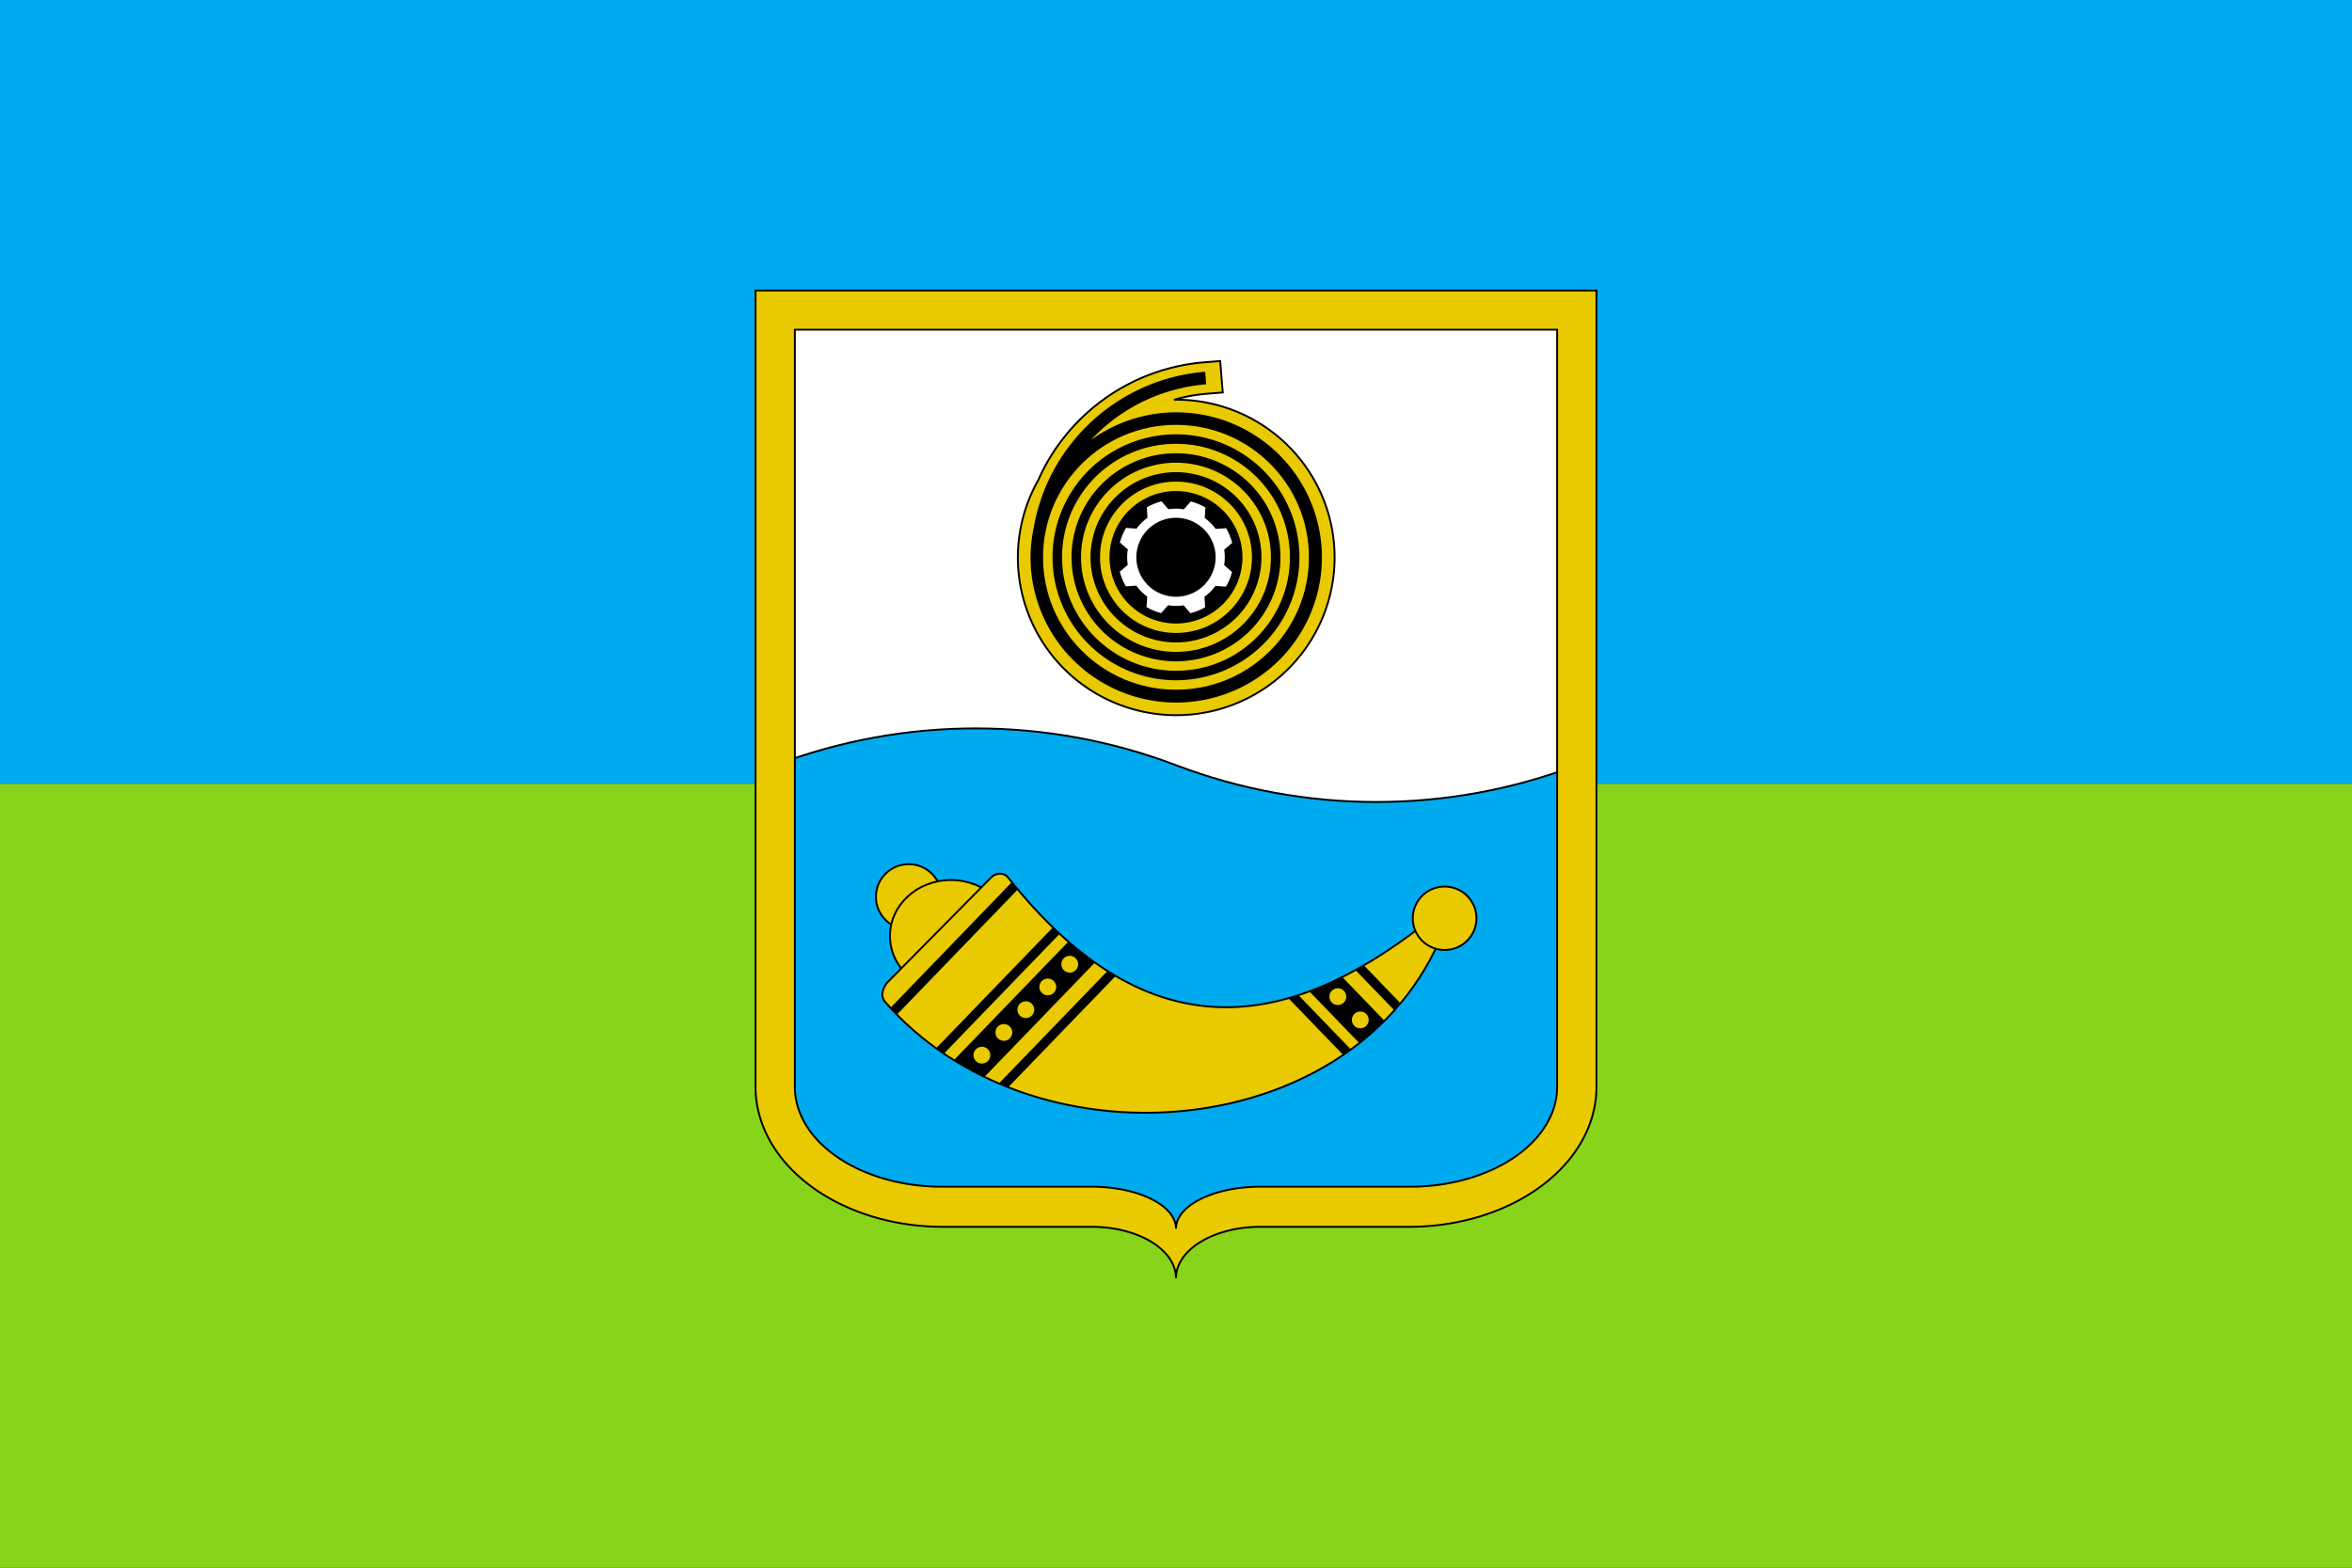
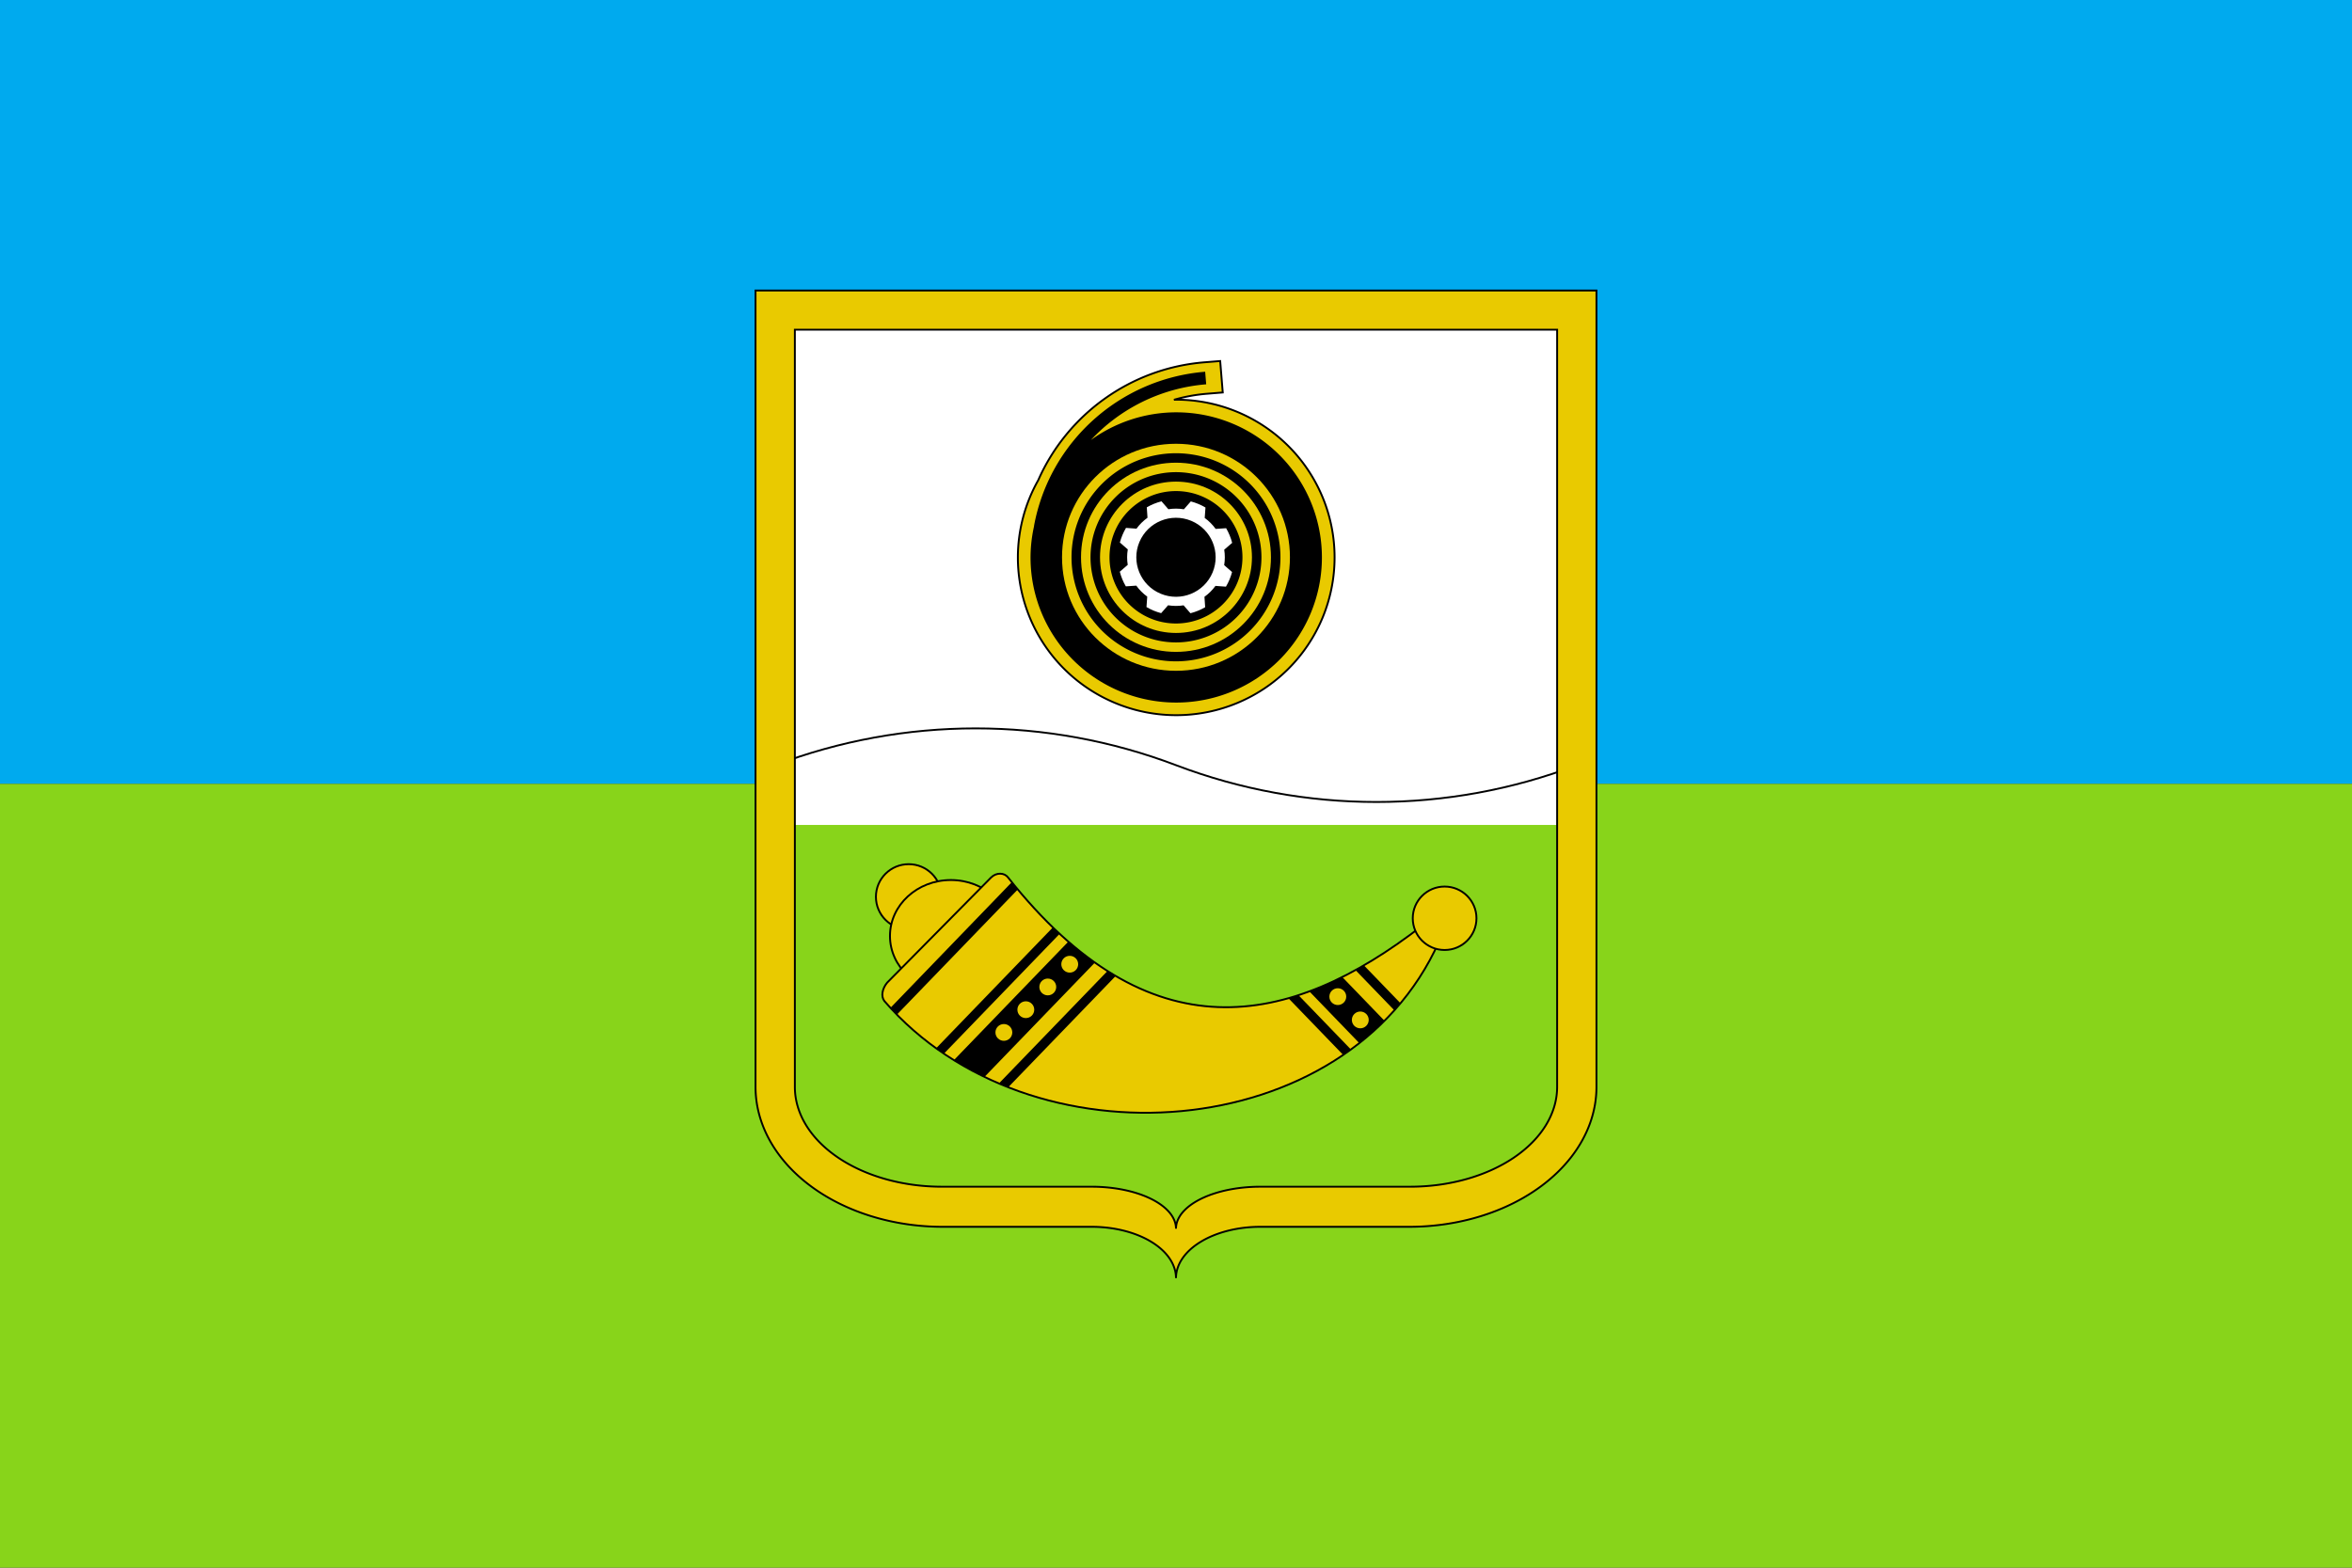
<svg xmlns="http://www.w3.org/2000/svg" xmlns:ns1="http://www.inkscape.org/namespaces/inkscape" xmlns:ns2="http://sodipodi.sourceforge.net/DTD/sodipodi-0.dtd" xmlns:xlink="http://www.w3.org/1999/xlink" id="svg2" version="1.1" ns1:version="0.92.4 (5da689c313, 2019-01-14)" width="600" height="400" viewBox="0 0 600 400" ns2:docname="Flag of Shostka ALT.svg">
  <rect x="0" y="0" width="600" height="400" fill="#333333" stroke="none" />
  <defs id="defs6">
    <clipPath id="horn_clip-3">
      <path ns1:connector-curvature="0" id="horn-5" d="M 708,682 C 565.7,792.8 416.1,821 266,630.2 c -3.8,-5.1 -12.3,-5.6 -18,0 L 137,743 c -5.2,6.3 -6.9,14.6 -3,19.7 154.5,180.1 494.4,155.8 592,-63.7 z" />
    </clipPath>
    <clipPath id="horn_clip">
      <path ns1:connector-curvature="0" id="horn" d="M 708,682 C 565.7,792.8 416.1,821 266,630.2 c -3.8,-5.1 -12.3,-5.6 -18,0 L 137,743 c -5.2,6.3 -6.9,14.6 -3,19.7 154.5,180.1 494.4,155.8 592,-63.7 z" />
    </clipPath>
    <clipPath id="horn_clip-0">
      <path ns1:connector-curvature="0" id="horn-3" d="M 708,682 C 565.7,792.8 416.1,821 266,630.2 c -3.8,-5.1 -12.3,-5.6 -18,0 L 137,743 c -5.2,6.3 -6.9,14.6 -3,19.7 154.5,180.1 494.4,155.8 592,-63.7 z" />
    </clipPath>
    <clipPath id="horn_clip-7">
      <path ns1:connector-curvature="0" id="horn-0" d="M 708,682 C 565.7,792.8 416.1,821 266,630.2 c -3.8,-5.1 -12.3,-5.6 -18,0 L 137,743 c -5.2,6.3 -6.9,14.6 -3,19.7 154.5,180.1 494.4,155.8 592,-63.7 z" />
    </clipPath>
  </defs>
  <ns2:namedview pagecolor="#ffffff" bordercolor="#666666" borderopacity="1" objecttolerance="10" gridtolerance="10" guidetolerance="10" ns1:pageopacity="0" ns1:pageshadow="2" ns1:window-width="1920" ns1:window-height="1017" id="namedview4" showgrid="false" fit-margin-top="0" fit-margin-left="0" fit-margin-right="0" fit-margin-bottom="0" ns1:zoom="4.620656" ns1:cx="212.3673" ns1:cy="256.28685" ns1:window-x="-8" ns1:window-y="-8" ns1:window-maximized="1" ns1:current-layer="g5595-0" />
  <g id="g827" ns1:label="g827">
    <rect ry="1.3465258e-16" rx="4.5664054e-15" y="0" x="0" height="200" width="600" id="rect4138" style="opacity:1;fill:#00aaee;fill-opacity:1;stroke:none" />
    <rect style="opacity:1;fill:#88d41a;fill-opacity:1;stroke:none" id="rect4140" width="600" height="200" x="0" y="200" rx="4.5664054e-15" ry="1.3465258e-16" />
  </g>
  <g id="g1240" transform="translate(5e-6,-392.664)" ns1:label="g891">
    <rect ns1:label="path1" y="471.28" x="197.755" height="131.871" width="204.49" id="rect1065" style="opacity:1;fill:#ffffff;fill-opacity:1;stroke:none;stroke-width:0.774;stroke-linecap:square;stroke-linejoin:miter;stroke-miterlimit:4;stroke-dasharray:none;stroke-opacity:1;paint-order:fill markers stroke" />
-     <path ns1:label="path2" style="fill:#00aaee;stroke-width:0.238" ns1:connector-curvature="0" d="m 197.755,587.905 a 143.334,142.767 0 0 1 102.245,0 143.334,142.767 0 0 0 102.245,0 v 82.091 a 42.522,30.457 0 0 1 -42.522,30.457 h -38.222 a 21.5,11.897 0 0 0 -21.5,11.897 21.5,11.897 0 0 0 -21.5,-11.897 h -38.222 a 42.522,30.457 0 0 1 -42.522,-30.457 z" id="path4-5" />
    <path ns1:label="path3" ns1:connector-curvature="0" id="path6-7" d="m 248.878,578.277 c -17.359,0 -34.719,3.135 -51.208,9.405 l 0.171,0.444 c 32.868,-12.499 69.206,-12.499 102.074,0 32.978,12.54 69.438,12.54 102.416,0 l -0.171,-0.444 c -32.868,12.499 -69.206,12.499 -102.074,0 -16.489,-6.27 -33.848,-9.405 -51.208,-9.405 z" style="color:#000000;font-style:normal;font-variant:normal;font-weight:normal;font-stretch:normal;font-size:medium;line-height:normal;font-family:sans-serif;font-variant-ligatures:normal;font-variant-position:normal;font-variant-caps:normal;font-variant-numeric:normal;font-variant-alternates:normal;font-feature-settings:normal;text-indent:0;text-align:start;text-decoration:none;text-decoration-line:none;text-decoration-style:solid;text-decoration-color:#000000;letter-spacing:normal;word-spacing:normal;text-transform:none;writing-mode:lr-tb;direction:ltr;text-orientation:mixed;dominant-baseline:auto;baseline-shift:baseline;text-anchor:start;white-space:normal;shape-padding:0;clip-rule:nonzero;display:inline;overflow:visible;visibility:visible;opacity:1;isolation:auto;mix-blend-mode:normal;color-interpolation:sRGB;color-interpolation-filters:linearRGB;solid-color:#000000;solid-opacity:1;vector-effect:none;fill:#000000;fill-opacity:1;fill-rule:nonzero;stroke:none;stroke-width:0.477;stroke-linecap:butt;stroke-linejoin:miter;stroke-miterlimit:4;stroke-dasharray:none;stroke-dashoffset:0;stroke-opacity:1;color-rendering:auto;image-rendering:auto;shape-rendering:auto;text-rendering:auto;enable-background:accumulate" />
    <path ns1:label="path4" ns1:connector-curvature="0" style="fill:#e9ca00;stroke:#000000;stroke-width:0.477px" d="m 192.738,466.791 v 203.205 a 47.778,35.692 0 0 0 47.778,35.692 h 37.983 a 21.5,13.087 0 0 1 21.5,13.087 21.5,13.087 0 0 1 21.5,-13.087 h 37.983 a 47.778,35.692 0 0 0 47.778,-35.692 v -203.205 z m 10.033,9.994 h 194.456 v 193.211 a 37.506,25.46 0 0 1 -37.506,25.46 h -38.222 a 21.5,10.708 0 0 0 -21.5,10.708 21.5,10.708 0 0 0 -21.5,-10.708 h -38.222 a 37.506,25.46 0 0 1 -37.506,-25.46 z" id="path10-8" />
    <g transform="matrix(0.239,0,0,0.238,193.575,466.553)" id="g886-5" ns1:label="lower_element">
      <g id="g64-4" style="fill:#e9ca00;stroke:#000000;stroke-width:2px">
        <circle id="circle56-3" r="35" cy="651" cx="160" />
        <ellipse id="ellipse58-7" ry="60" rx="65" cy="693" cx="205" />
        <use height="100%" width="100%" y="0" x="0" id="use60-5" xlink:href="#horn-0" />
        <circle id="circle62-6" r="34" cy="674" cx="732" />
      </g>
      <g id="g80-1" style="fill:none;stroke:#000000;stroke-width:10px" clip-path="url(#horn_clip-7)">
        <path id="path66-0" d="M 134,784 284,628" ns1:connector-curvature="0" />
        <path id="path68-8" d="M 185,825 335,669" ns1:connector-curvature="0" />
        <path id="path70-1" d="M 215,845 365,689" ns1:connector-curvature="0" style="stroke-width:36px" />
        <path id="path72-9" d="M 245,870 395,714" ns1:connector-curvature="0" />
        <path id="path74-9" d="M 635,825 560,747" ns1:connector-curvature="0" />
        <path id="path76-5" d="M 668,810 593,732" ns1:connector-curvature="0" style="stroke-width:36px" />
        <path id="path78-9" d="M 700,788 625,710" ns1:connector-curvature="0" />
      </g>
      <g id="g96" style="fill:#e9ca00">
        <circle id="circle82" r="9" cy="723.25" cx="331.875" />
        <circle id="circle84" r="9" cy="747.625" cx="308.438" />
        <circle id="circle86" r="9" cy="772" cx="285" />
        <circle id="circle88" r="9" cy="796.375" cx="261.562" />
-         <circle id="circle90" r="9" cy="820.75" cx="238.125" />
        <circle id="circle92" r="9" cy="758" cx="618" />
        <circle id="circle94" r="9" cy="782.96" cx="642" />
      </g>
    </g>
    <g transform="matrix(1.615,0,0,1.609,130.42,295.92)" id="g5595-0" ns1:label="upper_element" style="stroke:#000000;stroke-width:0.296;stroke-miterlimit:4;stroke-dasharray:none;stroke-opacity:1">
      <path style="color:#000000;font-style:normal;font-variant:normal;font-weight:normal;font-stretch:normal;font-size:medium;line-height:normal;font-family:sans-serif;font-variant-ligatures:normal;font-variant-position:normal;font-variant-caps:normal;font-variant-numeric:normal;font-variant-alternates:normal;font-feature-settings:normal;text-indent:0;text-align:start;text-decoration:none;text-decoration-line:none;text-decoration-style:solid;text-decoration-color:#000000;letter-spacing:normal;word-spacing:normal;text-transform:none;writing-mode:lr-tb;direction:ltr;text-orientation:mixed;dominant-baseline:auto;baseline-shift:baseline;text-anchor:start;white-space:normal;shape-padding:0;clip-rule:nonzero;display:inline;overflow:visible;visibility:visible;opacity:1;isolation:auto;mix-blend-mode:normal;color-interpolation:sRGB;color-interpolation-filters:linearRGB;solid-color:#000000;solid-opacity:1;vector-effect:none;fill:#e9ca00;fill-opacity:1;fill-rule:nonzero;stroke:#000000;stroke-width:2;stroke-linecap:square;stroke-linejoin:miter;stroke-miterlimit:4;stroke-dasharray:none;stroke-dashoffset:0;stroke-opacity:1;paint-order:fill markers stroke;color-rendering:auto;image-rendering:auto;shape-rendering:auto;text-rendering:auto;enable-background:accumulate" d="m 496.918,76.391 -16.846,1.371 C 401.037,84.198 333.588,133.863 302.701,204.139 A 169.016,169.016 0 0 0 280.984,286.842 169.016,169.016 0 0 0 450,455.857 169.016,169.016 0 0 0 619.016,286.842 169.016,169.016 0 0 0 450,117.826 a 169.016,169.016 0 0 0 -2.428,0.086 c 11.336,-3.275 23.123,-5.472 35.244,-6.459 l 16.846,-1.371 z" transform="matrix(0.148,0,0,0.148,38.438,106.072)" id="path5332-8-4" ns1:connector-curvature="0" ns1:label="path700" />
      <path style="opacity:1;fill:#000000;fill-opacity:1;stroke:none;stroke-width:2;stroke-miterlimit:4;stroke-dasharray:none;stroke-opacity:1;paint-order:markers fill stroke" d="M 480.895,87.869 C 389.611,95.303 314.634,163.178 298.189,253.275 l 0.094,0.018 A 155.494,155.494 0 0 0 294.506,286.842 155.494,155.494 0 0 0 450,442.336 155.494,155.494 0 0 0 605.494,286.842 155.494,155.494 0 0 0 450,131.348 155.494,155.494 0 0 0 358.906,161.061 c 31.325,-33.711 74.733,-55.777 123.086,-59.715 z" id="path823-7-1" ns1:connector-curvature="0" transform="matrix(0.148,0,0,0.148,38.438,106.072)" ns1:label="path701" />
-       <circle r="21" cy="148.5" cx="105" id="path823-7-3-3-4" style="opacity:1;fill:#e9ca00;fill-opacity:1;stroke:none;stroke-width:0.296;stroke-miterlimit:4;stroke-dasharray:none;stroke-opacity:1;paint-order:markers fill stroke" ns1:label="path702" />
      <path ns1:connector-curvature="0" id="path823-7-3-3-8-6" d="M 124.5,148.5 A 19.5,19.5 0 0 1 105,168 19.5,19.5 0 0 1 85.5,148.5 19.5,19.5 0 0 1 105,129 a 19.5,19.5 0 0 1 19.5,19.5 z" style="opacity:1;fill:#000000;fill-opacity:1;stroke:none;stroke-width:0.296;stroke-miterlimit:4;stroke-dasharray:none;stroke-opacity:1;paint-order:markers fill stroke" ns1:label="path703" />
      <circle r="18" cx="105" cy="148.5" id="path823-7-3-3-6-4" style="opacity:1;fill:#e9ca00;fill-opacity:1;stroke:none;stroke-width:0.296;stroke-miterlimit:4;stroke-dasharray:none;stroke-opacity:1;paint-order:markers fill stroke" ns1:label="path704" />
      <path ns1:connector-curvature="0" id="path823-7-3-3-6-7-2" d="M 121.5,148.5 A 16.5,16.5 0 0 1 105,165 16.5,16.5 0 0 1 88.5,148.5 16.5,16.5 0 0 1 105,132 a 16.5,16.5 0 0 1 16.5,16.5 z" style="opacity:1;fill:#000000;fill-opacity:1;stroke:none;stroke-width:0.296;stroke-miterlimit:4;stroke-dasharray:none;stroke-opacity:1;paint-order:markers fill stroke" ns1:label="path705" />
      <circle r="15" cx="105" cy="148.5" id="path823-7-3-3-6-2-0" style="opacity:1;fill:#e9ca00;fill-opacity:1;stroke:none;stroke-width:0.296;stroke-miterlimit:4;stroke-dasharray:none;stroke-opacity:1;paint-order:markers fill stroke" ns1:label="path706" />
      <path ns1:connector-curvature="0" id="path823-7-3-3-6-7-3-0" d="M 118.5,148.5 A 13.5,13.5 0 0 1 105,162 13.5,13.5 0 0 1 91.5,148.5 13.5,13.5 0 0 1 105,135 a 13.5,13.5 0 0 1 13.5,13.5 z" style="opacity:1;fill:#000000;fill-opacity:1;stroke:none;stroke-width:0.296;stroke-miterlimit:4;stroke-dasharray:none;stroke-opacity:1;paint-order:markers fill stroke" ns1:label="path707" />
      <circle r="12" cx="105" cy="148.5" id="path823-7-3-3-6-7-3-9-3" style="opacity:1;fill:#e9ca00;fill-opacity:1;stroke:none;stroke-width:0.296;stroke-miterlimit:4;stroke-dasharray:none;stroke-opacity:1;paint-order:markers fill stroke" ns1:label="path708" />
      <path ns1:connector-curvature="0" id="path823-7-3-3-6-7-3-96-4" d="M 115.5,148.5 A 10.5,10.5 0 0 1 105,159 10.5,10.5 0 0 1 94.5,148.5 10.5,10.5 0 0 1 105,138 a 10.5,10.5 0 0 1 10.5,10.5 z" style="opacity:1;fill:#000000;fill-opacity:1;stroke:none;stroke-width:0.296;stroke-miterlimit:4;stroke-dasharray:none;stroke-opacity:1;paint-order:markers fill stroke" ns1:label="path709" />
      <path ns1:label="path710" style="fill:#ffffff;stroke:none;stroke-width:0.296;stroke-miterlimit:4;stroke-dasharray:none;stroke-opacity:1" ns1:connector-curvature="0" id="path29-6" d="m 113.861,150.841 -1.249,-1.092 c 0.136,-0.824 0.135,-1.651 0.008,-2.453 l 1.255,-1.084 c -0.211,-0.814 -0.532,-1.596 -0.954,-2.323 l -1.655,0.111 c -0.473,-0.66 -1.054,-1.249 -1.729,-1.739 l 0.121,-1.655 c -0.357,-0.21 -0.732,-0.399 -1.125,-0.563 -0.393,-0.164 -0.791,-0.298 -1.192,-0.405 l -1.092,1.249 c -0.824,-0.136 -1.651,-0.135 -2.453,-0.008 l -1.084,-1.255 c -0.814,0.21 -1.596,0.532 -2.323,0.954 l 0.111,1.654 c -0.66,0.473 -1.249,1.054 -1.739,1.729 l -1.655,-0.121 c -0.21,0.357 -0.399,0.732 -0.563,1.125 -0.164,0.393 -0.298,0.791 -0.405,1.192 l 1.249,1.092 c -0.136,0.824 -0.135,1.651 -0.008,2.453 l -1.255,1.084 c 0.21,0.814 0.531,1.596 0.954,2.323 l 1.654,-0.111 c 0.473,0.66 1.054,1.249 1.729,1.739 l -0.121,1.655 c 0.357,0.21 0.732,0.399 1.125,0.564 0.393,0.164 0.791,0.298 1.192,0.405 l 1.092,-1.249 c 0.824,0.136 1.651,0.135 2.453,0.008 l 1.084,1.255 c 0.814,-0.21 1.596,-0.532 2.323,-0.954 l -0.111,-1.654 c 0.66,-0.473 1.248,-1.054 1.739,-1.73 l 1.655,0.121 c 0.21,-0.357 0.399,-0.732 0.563,-1.125 0.164,-0.393 0.298,-0.791 0.404,-1.192 z m -11.276,3.438 c -3.192,-1.333 -4.699,-5.002 -3.365,-8.194 1.334,-3.192 5.002,-4.699 8.195,-3.365 3.192,1.334 4.699,5.002 3.365,8.194 -1.334,3.192 -5.002,4.699 -8.195,3.365 z" />
    </g>
  </g>
</svg>